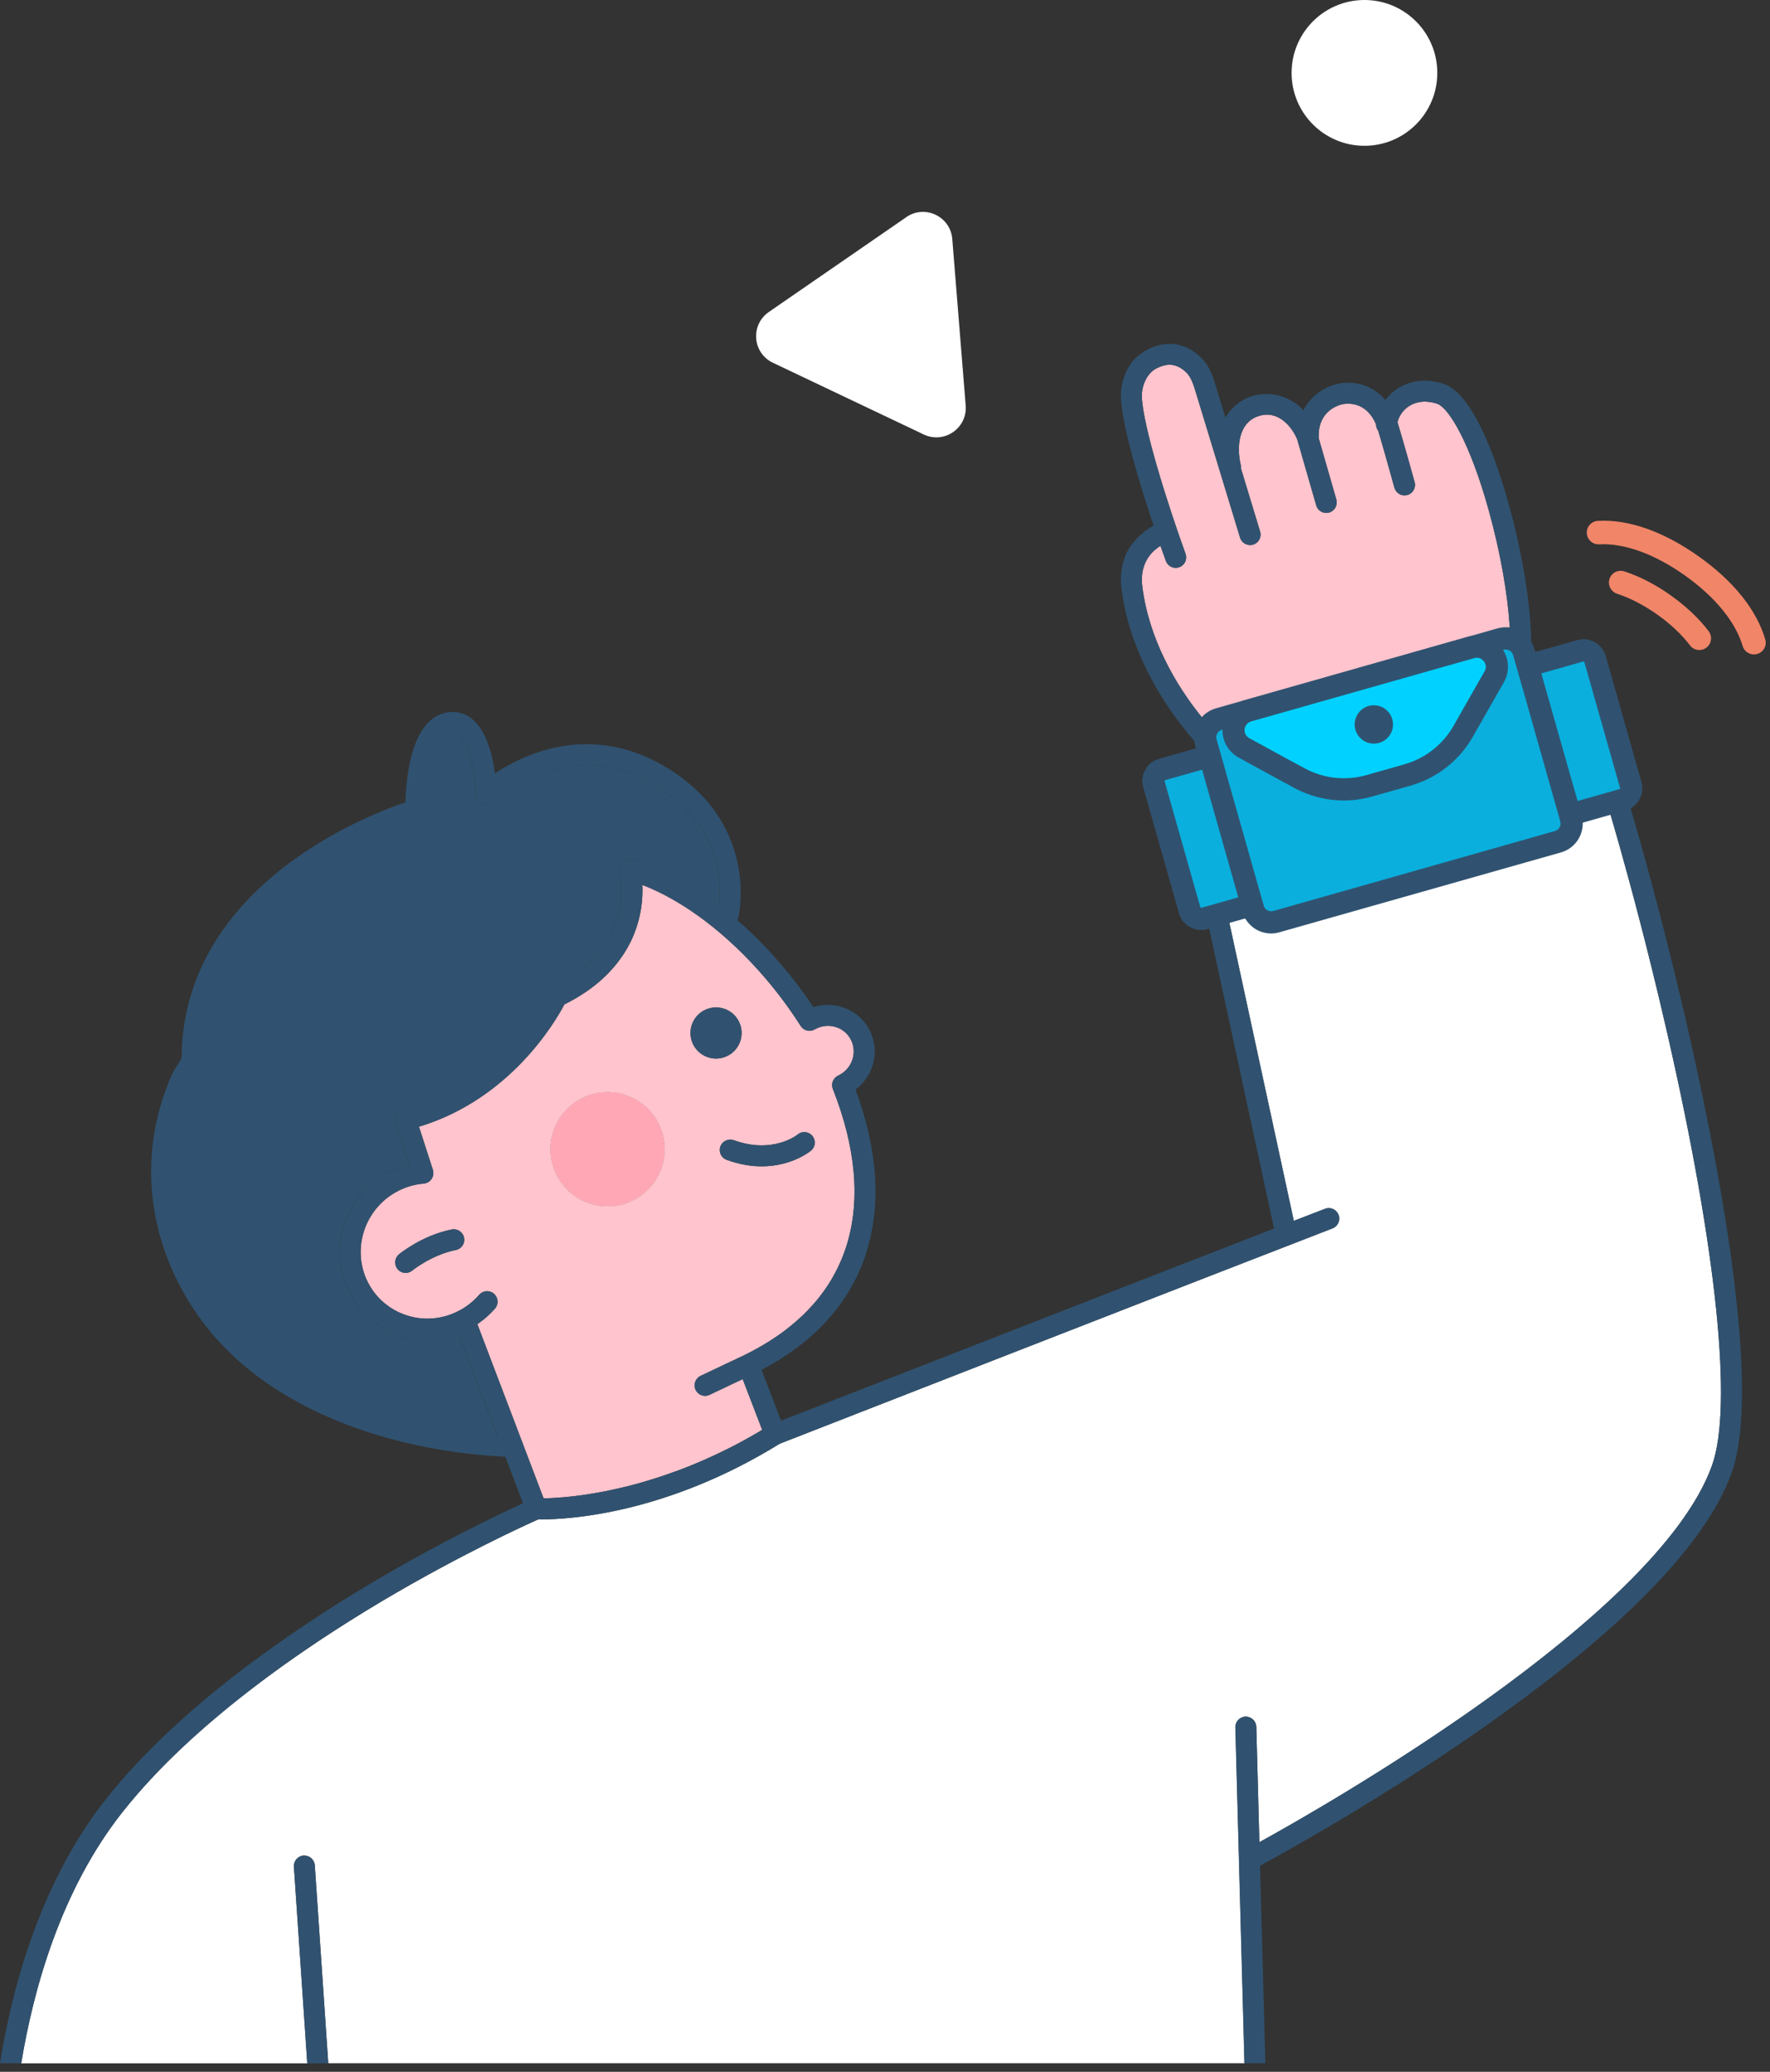
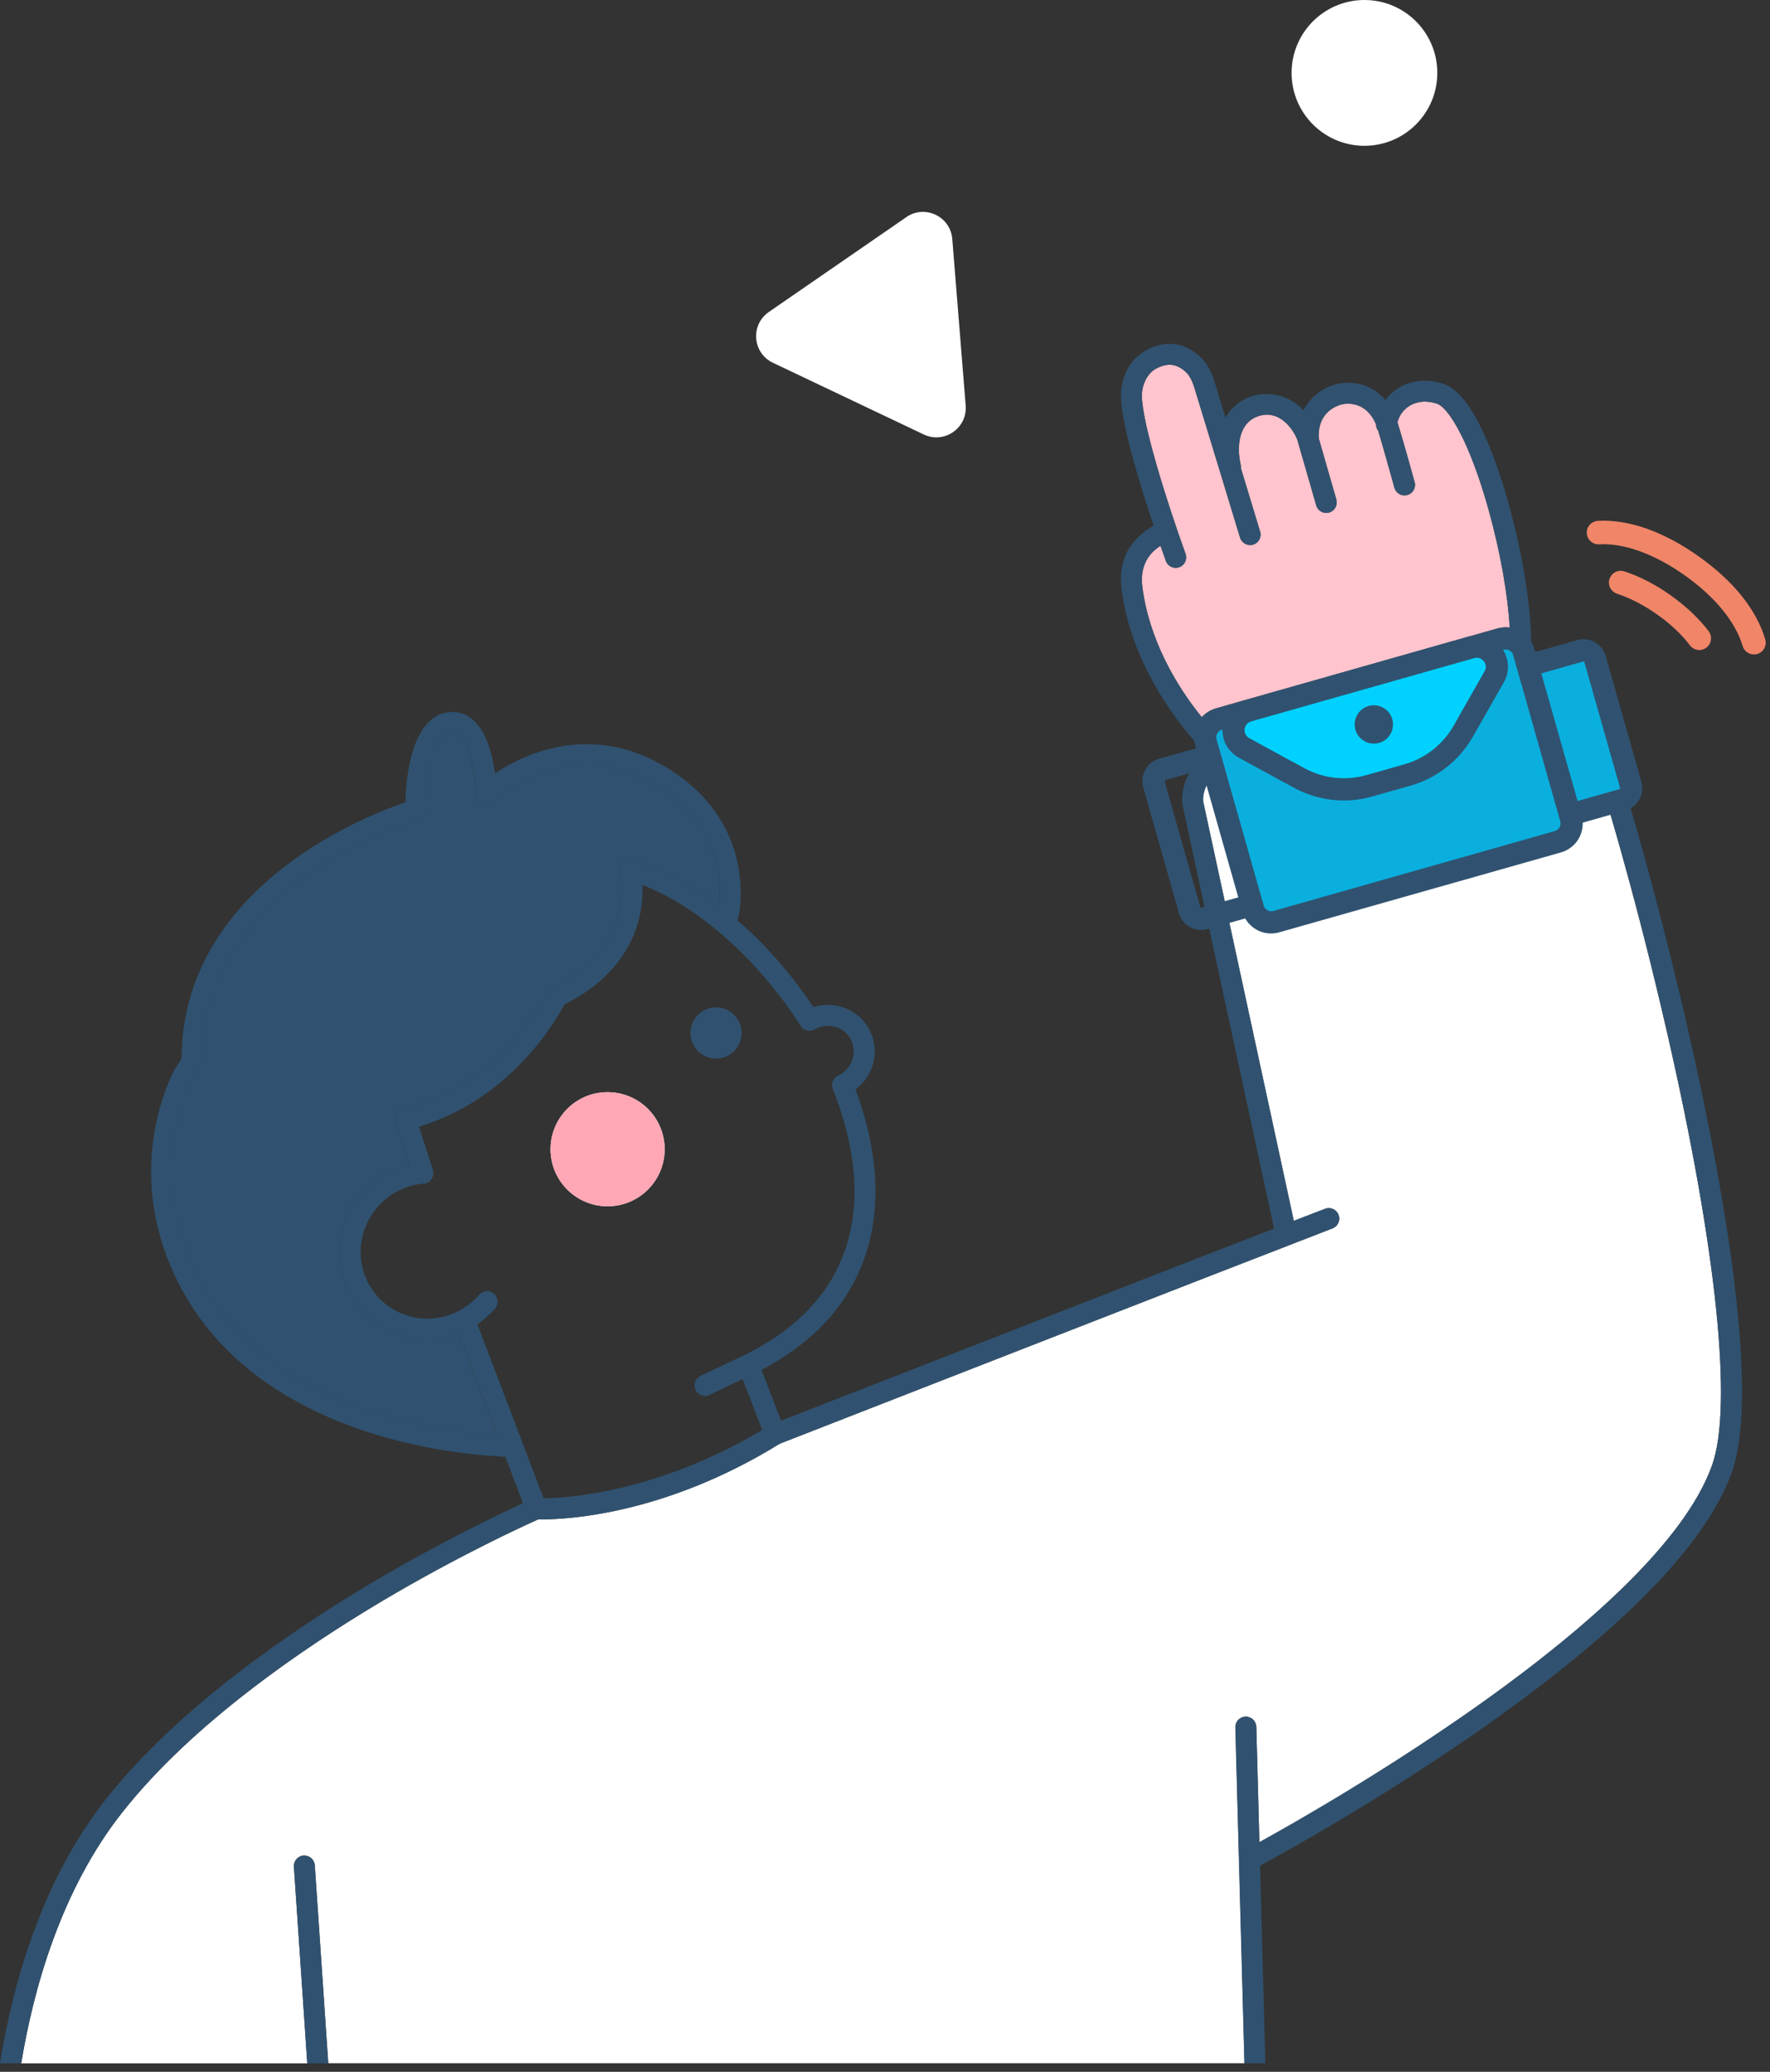
<svg xmlns="http://www.w3.org/2000/svg" width="206" height="241" viewBox="0 0 206 241" fill="none">
  <rect x="0" y="0" width="206" height="241" fill="#333333" stroke="none" />
  <g clip-path="url(#clip0_4001_1574)">
    <path d="M144.963 199.683C145.628 199.665 146.192 200.193 146.211 200.867L146.575 214.285C153.726 210.359 192.94 188.133 199.253 170.461C201.694 163.638 199.8 145.347 194.061 120.27C189.206 99.037 183.54 81.401 182.274 79.771C180.634 78.432 178.958 78.186 178.001 78.168C177.774 79.634 177.355 80.727 176.744 81.419C173.766 84.844 164.219 87.732 160.248 88.816C156.467 89.845 150.21 91.275 146.675 91.275C145.792 91.275 145.072 91.184 144.607 90.975C143.97 90.683 143.15 90.137 142.23 89.381C139.743 91.102 140.007 93.097 140.035 93.27L150.574 142.013C152.013 141.458 153.234 140.984 154.208 140.611C154.837 140.365 155.538 140.683 155.784 141.312C156.03 141.94 155.711 142.642 155.083 142.888C143.323 147.415 93.314 166.936 90.745 167.938C77.464 176.145 66.078 176.737 63.09 176.737C62.908 176.737 62.762 176.737 62.653 176.737C61.204 177.384 53.58 180.836 44.453 186.256C35.179 191.767 22.408 200.494 14.283 210.751C7.096 219.814 3.899 231.347 2.469 240.009H35.762L34.205 217.145C34.159 216.471 34.669 215.888 35.334 215.843C36.008 215.797 36.591 216.307 36.637 216.972L38.204 240H144.844L143.788 200.931C143.769 200.257 144.298 199.701 144.972 199.683H144.963Z" fill="white" />
    <path d="M49.754 155.823C49.034 155.823 48.315 155.75 47.595 155.595C44.926 155.03 42.649 153.463 41.164 151.177C38.094 146.431 39.488 140.037 44.27 136.912C45.3 136.238 46.438 135.764 47.623 135.482L46.047 130.599C45.946 130.281 45.974 129.925 46.138 129.634C46.302 129.342 46.584 129.124 46.912 129.042C58.399 126.182 63.627 115.506 63.682 115.396C63.8 115.141 64.01 114.941 64.256 114.822C68.492 112.809 71.097 109.94 71.999 106.287C72.654 103.627 72.135 101.505 72.126 101.478C72.017 101.059 72.135 100.603 72.445 100.293C72.755 99.984 73.21 99.874 73.629 99.993C76.899 100.913 80.352 102.753 83.686 105.313C83.968 102.88 84.041 95.575 75.551 90.929C71.488 88.707 67.225 88.388 62.862 89.991C59.537 91.212 57.397 93.152 57.378 93.17C57.023 93.489 56.513 93.58 56.076 93.389C55.639 93.197 55.347 92.769 55.338 92.296C55.292 90.273 54.737 86.657 53.425 85.546C53.133 85.3 52.833 85.209 52.45 85.263C50.984 85.473 50.282 88.032 50 89.545C49.563 91.858 49.599 94.154 49.599 94.181C49.608 94.737 49.253 95.22 48.725 95.374C48.661 95.393 42.285 97.287 36.008 101.696C27.746 107.499 23.565 114.704 23.565 123.121C23.565 123.795 23.183 124.433 22.609 125.325C22.481 125.526 22.308 125.79 22.263 125.881C21.416 127.757 20.787 129.761 20.404 131.838C19.211 138.306 20.687 145.092 24.567 150.958C27.828 155.886 32.766 159.822 39.26 162.645C44.726 165.023 51.13 166.508 57.852 166.954L53.37 155.158C52.204 155.595 50.975 155.823 49.736 155.823H49.754Z" fill="#305270" />
    <path d="M134.861 63.62C134.933 63.565 134.997 63.529 135.061 63.483C134.997 63.538 134.933 63.575 134.861 63.62Z" fill="white" />
    <path d="M145.846 63.356C145.782 63.374 145.728 63.392 145.673 63.392C145.728 63.374 145.792 63.365 145.846 63.347C145.983 63.31 146.101 63.247 146.201 63.174C146.101 63.256 145.983 63.32 145.846 63.356Z" fill="white" />
-     <path d="M175.779 75.735C175.779 76.063 175.761 76.382 175.733 76.673C175.697 77.193 175.642 77.657 175.569 78.067C175.542 78.249 175.506 78.422 175.46 78.586C175.323 79.151 175.141 79.57 174.913 79.825C174.813 79.934 174.704 80.053 174.576 80.18C174.567 80.18 174.558 80.19 174.549 80.199H174.54C173.975 80.718 173.165 81.264 172.135 81.838C171.525 82.166 170.833 82.512 170.067 82.849C167.726 83.915 164.739 84.99 161.323 85.983C160.785 86.147 160.248 86.293 159.692 86.448C159.656 86.457 159.619 86.466 159.583 86.475C158.071 86.894 156.641 87.249 155.311 87.541C154.637 87.695 153.99 87.832 153.37 87.96H153.361C152.742 88.087 152.15 88.197 151.594 88.297C151.312 88.342 151.029 88.388 150.765 88.433C150.583 88.461 150.419 88.488 150.246 88.506C149.426 88.634 148.697 88.725 148.069 88.789H148.023C146.939 88.889 146.174 88.889 145.782 88.807C145.737 88.798 145.701 88.789 145.664 88.77C145.646 88.77 145.637 88.761 145.628 88.761C145.564 88.734 145.482 88.698 145.409 88.652C145.254 88.57 145.081 88.461 144.89 88.333C144.799 88.269 144.699 88.206 144.598 88.133C144.407 87.996 144.216 87.841 144.006 87.677H143.997C143.87 87.559 143.733 87.45 143.587 87.331C143.542 87.286 143.487 87.24 143.432 87.195C143.369 87.131 143.296 87.067 143.223 87.003C143.205 86.994 143.195 86.976 143.177 86.967C142.986 86.794 142.795 86.612 142.585 86.42C142.503 86.329 142.412 86.247 142.321 86.156C142.093 85.928 141.856 85.682 141.62 85.427C141.319 85.118 141.018 84.79 140.709 84.434C140.435 84.116 140.153 83.779 139.871 83.432C140.29 82.959 140.854 82.594 141.51 82.403L144.862 81.447C144.862 81.447 144.89 81.438 144.908 81.438L170.869 74.068C170.951 74.041 171.033 74.023 171.115 74.004L174.276 73.103C174.759 72.966 175.241 72.939 175.715 73.002C175.752 73.467 175.77 73.904 175.779 74.332C175.788 74.824 175.788 75.298 175.779 75.735Z" fill="white" />
    <path d="M95.782 119.386C96.229 119.295 96.693 119.313 97.121 119.422C96.693 119.304 96.229 119.295 95.782 119.386ZM82.319 162.335C82.41 162.317 82.492 162.29 82.583 162.253C82.492 162.29 82.41 162.326 82.319 162.345V162.335ZM81.891 162.354C81.946 162.372 82 162.372 82.055 162.372C82.146 162.372 82.237 162.363 82.319 162.335C82.237 162.354 82.146 162.363 82.055 162.363C82 162.363 81.946 162.363 81.891 162.354ZM70.896 127.047C67.234 126.937 64.183 129.825 64.074 133.496C63.973 137.158 66.861 140.209 70.523 140.319C74.194 140.419 77.245 137.531 77.355 133.869C77.455 130.198 74.567 127.147 70.896 127.047ZM73.547 109.229C73.738 108.819 73.893 108.419 74.021 108.027C73.893 108.419 73.729 108.819 73.547 109.229ZM55.557 154.028C55.748 153.9 55.93 153.764 56.112 153.618C55.93 153.755 55.748 153.891 55.557 154.019V154.028ZM50 137.395C50 137.395 50.036 137.367 50.055 137.358C50.064 137.34 50.073 137.331 50.091 137.322C50.073 137.331 50.064 137.34 50.055 137.349C50.036 137.367 50.018 137.386 50 137.395ZM49.809 137.531C49.809 137.531 49.845 137.513 49.854 137.504C49.873 137.495 49.891 137.477 49.909 137.468C49.891 137.477 49.873 137.486 49.854 137.495C49.845 137.513 49.827 137.522 49.809 137.531ZM49.636 137.604C49.636 137.604 49.681 137.604 49.699 137.586C49.718 137.568 49.736 137.568 49.745 137.559C49.736 137.568 49.718 137.577 49.699 137.577C49.681 137.586 49.654 137.595 49.636 137.604ZM49.417 137.659C49.417 137.659 49.362 137.668 49.335 137.668H49.417C49.417 137.668 49.444 137.659 49.462 137.659C49.481 137.659 49.499 137.659 49.517 137.641C49.499 137.641 49.481 137.65 49.462 137.65C49.444 137.65 49.426 137.65 49.417 137.65V137.659Z" fill="white" />
    <path d="M35.334 215.843C34.66 215.888 34.159 216.471 34.205 217.145L35.762 240.009H38.204L36.637 216.981C36.591 216.307 36.008 215.806 35.334 215.852V215.843Z" fill="#305270" />
-     <path d="M96.93 126.664C96.712 126.118 96.93 125.507 97.404 125.198C97.45 125.161 97.504 125.134 97.559 125.107C97.85 124.97 98.114 124.797 98.351 124.578C98.962 124.023 99.317 123.267 99.353 122.456C99.399 121.645 99.116 120.88 98.579 120.288C98.479 120.179 98.379 120.088 98.269 120.006C98.251 119.978 98.224 119.96 98.206 119.951C98.087 119.86 97.969 119.778 97.841 119.705C97.723 119.641 97.613 119.587 97.486 119.541C97.368 119.495 97.249 119.459 97.121 119.423C96.693 119.313 96.229 119.295 95.782 119.386H95.764C95.673 119.404 95.573 119.432 95.482 119.459C95.391 119.486 95.291 119.523 95.2 119.559C95.072 119.614 94.945 119.669 94.826 119.741C94.261 120.069 93.532 119.896 93.186 119.341C91.966 117.428 90.59 115.56 89.078 113.793C84.678 108.646 79.55 104.775 74.759 102.935C74.804 103.983 74.749 105.358 74.367 106.87C74.321 107.052 74.276 107.244 74.212 107.435C74.157 107.626 74.103 107.818 74.03 108.009C74.03 108.018 74.021 108.027 74.021 108.027C73.893 108.419 73.738 108.82 73.547 109.229C73.547 109.239 73.538 109.257 73.529 109.266C73.438 109.475 73.329 109.685 73.21 109.904C73.101 110.122 72.973 110.341 72.837 110.559C72.718 110.778 72.572 110.997 72.418 111.215C72.39 111.261 72.363 111.306 72.326 111.352C72.208 111.525 72.081 111.698 71.944 111.871C71.78 112.09 71.607 112.308 71.406 112.527C71.325 112.636 71.224 112.746 71.115 112.855C70.924 113.074 70.714 113.292 70.486 113.511C70.049 113.939 69.557 114.367 69.011 114.786C68.737 114.996 68.464 115.196 68.164 115.396C67.936 115.551 67.708 115.697 67.471 115.843C67.389 115.897 67.317 115.943 67.234 115.988C67.034 116.116 66.825 116.234 66.606 116.353C66.305 116.517 66.005 116.681 65.686 116.836C64.62 118.867 59.382 127.849 48.761 131.064L50.383 136.083C50.383 136.083 50.392 136.092 50.392 136.101C50.401 136.12 50.401 136.147 50.41 136.165C50.41 136.183 50.41 136.202 50.41 136.22C50.419 136.238 50.419 136.256 50.419 136.274C50.428 136.302 50.428 136.329 50.428 136.347V136.393C50.428 136.393 50.437 136.448 50.437 136.475V136.52C50.437 136.52 50.428 136.566 50.428 136.593C50.428 136.612 50.419 136.63 50.419 136.648C50.419 136.666 50.41 136.684 50.41 136.703C50.41 136.73 50.41 136.748 50.392 136.766C50.392 136.785 50.383 136.803 50.383 136.821C50.373 136.839 50.364 136.857 50.364 136.885C50.355 136.894 50.346 136.912 50.346 136.93C50.337 136.949 50.328 136.967 50.319 136.985C50.31 137.003 50.301 137.021 50.291 137.031L50.264 137.085C50.264 137.085 50.237 137.122 50.228 137.14C50.219 137.14 50.209 137.167 50.2 137.185L50.155 137.231C50.155 137.231 50.137 137.258 50.127 137.276C50.109 137.286 50.091 137.304 50.082 137.322C50.064 137.331 50.055 137.34 50.046 137.358C50.027 137.368 50.009 137.386 49.991 137.404C49.982 137.404 49.964 137.422 49.955 137.431C49.936 137.45 49.918 137.459 49.9 137.468C49.882 137.477 49.863 137.495 49.845 137.504C49.836 137.513 49.818 137.522 49.8 137.532C49.781 137.541 49.763 137.55 49.736 137.559C49.727 137.568 49.709 137.577 49.69 137.586C49.672 137.595 49.645 137.604 49.627 137.604C49.608 137.614 49.599 137.614 49.59 137.623H49.581C49.581 137.623 49.535 137.641 49.508 137.641C49.49 137.65 49.472 137.65 49.453 137.659C49.435 137.659 49.417 137.659 49.408 137.668C49.381 137.668 49.353 137.668 49.326 137.677C48.014 137.777 46.73 138.224 45.609 138.953C41.947 141.348 40.873 146.24 43.214 149.856C43.35 150.066 43.496 150.275 43.651 150.466H43.66C43.806 150.658 43.952 150.831 44.097 150.986C44.252 151.141 44.407 151.295 44.571 151.432C44.644 151.496 44.717 151.56 44.79 151.623C44.972 151.769 45.154 151.906 45.345 152.042C45.546 152.17 45.746 152.297 45.956 152.416C46.174 152.534 46.393 152.644 46.62 152.735C46.63 152.744 46.648 152.753 46.666 152.753C46.885 152.853 47.121 152.935 47.349 153.008C47.595 153.09 47.841 153.154 48.096 153.208C49.025 153.409 49.964 153.436 50.884 153.299C51.066 153.272 51.257 153.236 51.439 153.199C51.813 153.117 52.177 153.008 52.532 152.871C52.897 152.735 53.243 152.571 53.589 152.379C53.753 152.288 53.926 152.188 54.09 152.079C54.718 151.669 55.283 151.177 55.775 150.612C56.212 150.102 56.987 150.047 57.488 150.494C57.998 150.931 58.053 151.705 57.615 152.215C57.469 152.379 57.315 152.543 57.151 152.707C56.987 152.871 56.823 153.026 56.65 153.181C56.477 153.336 56.294 153.482 56.112 153.618C55.93 153.764 55.748 153.901 55.557 154.028L63.263 174.287C63.463 174.287 63.709 174.287 63.983 174.269C64.183 174.269 64.401 174.25 64.638 174.232C65.814 174.168 67.435 174.004 69.393 173.658C69.639 173.613 69.885 173.567 70.14 173.522C70.386 173.476 70.641 173.431 70.906 173.367C71.17 173.312 71.434 173.258 71.707 173.194C71.98 173.13 72.254 173.066 72.536 173.002C73.101 172.875 73.675 172.72 74.276 172.556C74.868 172.392 75.478 172.21 76.107 172.01C76.426 171.909 76.735 171.809 77.063 171.7C77.382 171.591 77.701 171.481 78.029 171.363C78.357 171.254 78.694 171.135 79.031 171.008C79.696 170.762 80.379 170.488 81.071 170.197C81.763 169.905 82.465 169.596 83.185 169.259C84.25 168.758 85.353 168.211 86.464 167.61C87.202 167.2 87.949 166.781 88.705 166.325L86.436 160.423C85.69 160.769 84.706 161.233 83.922 161.616C83.786 161.68 83.649 161.734 83.531 161.798C83.449 161.835 83.367 161.871 83.294 161.908C83.185 161.962 83.084 162.017 82.993 162.053C82.93 162.081 82.875 162.108 82.829 162.135C82.729 162.181 82.656 162.217 82.62 162.235C82.62 162.235 82.611 162.239 82.593 162.245H82.583C82.492 162.29 82.41 162.317 82.319 162.336C82.237 162.363 82.146 162.372 82.055 162.372C82 162.372 81.946 162.372 81.891 162.354H81.882C81.827 162.354 81.773 162.345 81.727 162.317C81.508 162.263 81.308 162.144 81.153 161.962C81.08 161.88 81.017 161.789 80.962 161.68C80.67 161.07 80.925 160.341 81.527 160.049C81.536 160.04 81.727 159.958 82.028 159.812C82.174 159.74 82.356 159.658 82.547 159.567C82.911 159.384 83.349 159.184 83.795 158.974C83.831 158.965 83.859 158.947 83.886 158.929C84.123 158.81 84.36 158.701 84.597 158.592C84.77 158.519 84.943 158.437 85.107 158.355C85.38 158.218 85.635 158.1 85.853 158C86.683 157.617 87.475 157.216 88.231 156.788C88.605 156.579 88.978 156.36 89.333 156.141C90.053 155.704 90.727 155.231 91.374 154.748C91.692 154.502 92.002 154.256 92.303 154.001C92.567 153.791 92.813 153.573 93.05 153.345C93.332 153.099 93.605 152.835 93.87 152.562C93.997 152.434 94.125 152.307 94.234 152.17C94.425 151.979 94.598 151.787 94.771 151.587C94.972 151.359 95.163 151.131 95.345 150.895C95.427 150.794 95.509 150.685 95.582 150.585C95.773 150.339 95.956 150.084 96.129 149.829C96.311 149.565 96.484 149.301 96.648 149.027C96.693 148.963 96.73 148.891 96.775 148.818C96.921 148.572 97.058 148.326 97.194 148.071C97.258 147.952 97.322 147.834 97.377 147.716C97.504 147.47 97.623 147.224 97.732 146.969C97.887 146.641 98.023 146.304 98.151 145.957C98.287 145.62 98.406 145.274 98.515 144.928C100.164 139.672 99.636 133.524 96.93 126.664ZM53.052 145.402C50.237 145.967 48.005 147.77 47.987 147.788C47.759 147.98 47.486 148.071 47.213 148.071C46.857 148.071 46.511 147.916 46.274 147.624C45.846 147.105 45.919 146.34 46.429 145.912C46.538 145.821 49.135 143.698 52.578 143.015C53.243 142.888 53.88 143.316 54.008 143.972C54.145 144.637 53.717 145.274 53.052 145.402ZM70.523 140.319C66.861 140.21 63.973 137.158 64.074 133.496C64.183 129.825 67.234 126.938 70.896 127.047C74.567 127.147 77.455 130.199 77.355 133.87C77.245 137.532 74.194 140.419 70.523 140.319ZM80.616 121.372C79.951 119.878 80.625 118.111 82.119 117.446C83.622 116.772 85.38 117.446 86.054 118.949C86.719 120.443 86.054 122.21 84.551 122.875C83.048 123.549 81.29 122.875 80.616 121.372ZM94.389 133.842C94.27 133.943 92.139 135.673 88.641 135.673C87.439 135.673 86.072 135.464 84.578 134.917C83.941 134.689 83.613 133.997 83.84 133.36C84.077 132.731 84.77 132.403 85.407 132.631C89.971 134.289 92.804 131.993 92.831 131.975C93.341 131.538 94.115 131.611 94.544 132.13C94.972 132.649 94.908 133.414 94.389 133.842Z" fill="#FFC4CD" />
    <path d="M175.715 73.002C175.241 72.938 174.759 72.966 174.276 73.102L171.115 74.004C171.033 74.022 170.951 74.041 170.869 74.068L144.908 81.437C144.908 81.437 144.881 81.446 144.862 81.446L141.51 82.403C140.854 82.594 140.29 82.958 139.871 83.432C136.819 79.679 133.686 74.268 132.939 68.165C132.693 66.061 133.512 64.731 134.469 63.92C134.606 63.811 134.733 63.711 134.861 63.62C134.933 63.574 134.997 63.538 135.061 63.492C135.416 64.485 135.644 65.132 135.69 65.25C135.872 65.742 136.336 66.052 136.837 66.052C136.974 66.052 137.111 66.025 137.247 65.979C137.885 65.751 138.213 65.05 137.976 64.412C135.981 58.919 132.975 49.51 132.893 46.085C132.875 45.128 133.248 43.971 134.013 43.261C134.123 43.161 134.241 43.06 134.378 42.978C134.442 42.933 134.505 42.897 134.578 42.86C135.863 42.204 136.856 42.295 137.876 43.152C138.486 43.662 138.768 44.299 139.115 45.447C139.807 47.688 144.279 62.39 144.325 62.545C144.407 62.809 144.571 63.019 144.78 63.173C144.881 63.246 144.99 63.301 145.108 63.337C145.163 63.365 145.227 63.383 145.291 63.383C145.409 63.41 145.537 63.41 145.664 63.392C145.664 63.392 145.664 63.401 145.673 63.392C145.728 63.392 145.782 63.374 145.846 63.356C145.983 63.319 146.101 63.255 146.201 63.173C146.256 63.137 146.311 63.091 146.356 63.046C146.666 62.736 146.794 62.272 146.657 61.834C146.639 61.761 145.582 58.282 144.416 54.456C144.434 54.319 144.425 54.174 144.389 54.028C143.924 51.969 144.143 49.273 146.32 48.453C147.495 48.007 148.488 48.289 149.262 48.854C149.435 48.981 149.59 49.118 149.745 49.264C150.337 49.847 150.756 50.575 150.993 51.149L151.075 51.459C151.093 51.523 151.111 51.587 151.13 51.641L153.188 58.783C153.343 59.32 153.826 59.666 154.354 59.666C154.473 59.666 154.582 59.648 154.691 59.621C155.338 59.43 155.711 58.755 155.529 58.109L153.48 50.985C153.361 48.863 154.445 47.797 155.42 47.314C155.584 47.232 155.748 47.169 155.903 47.114C156.058 47.059 156.203 47.023 156.331 47.005C156.395 46.996 156.458 46.986 156.513 46.977C158.745 46.768 159.765 48.435 160.148 49.364C160.148 49.646 160.239 49.901 160.403 50.102C161.004 52.097 162.279 56.679 162.288 56.733C162.361 56.997 162.525 57.225 162.735 57.38C162.835 57.462 162.953 57.517 163.072 57.562C163.199 57.608 163.327 57.626 163.463 57.626C163.573 57.626 163.682 57.608 163.791 57.58C164.438 57.398 164.821 56.733 164.638 56.077C164.584 55.868 163.226 50.976 162.643 49.118C162.826 48.371 163.299 47.688 163.973 47.251C164.602 46.841 165.677 46.458 167.244 46.959C168.601 47.396 171.06 51.441 173.246 59.284C174.695 64.494 175.487 69.313 175.715 73.002Z" fill="#FFC4CD" />
    <path d="M201.886 149.455C200.874 141.066 198.943 130.554 196.293 119.049C194.316 110.505 192.039 101.724 189.78 94.017C189.643 93.571 189.515 93.134 189.388 92.706C189.26 92.287 189.142 91.877 189.014 91.467C187.411 86.138 186.3 82.941 185.535 81.019L185.516 80.982C184.514 78.459 184.095 78.113 183.877 77.931C183.594 77.694 183.312 77.484 183.03 77.293C182.474 76.919 181.909 76.637 181.372 76.418C180.452 76.045 179.586 75.863 178.867 75.79C178.794 75.781 178.721 75.772 178.657 75.772C178.502 75.754 178.348 75.744 178.211 75.744C178.22 75.398 178.22 75.034 178.211 74.651C178.202 73.841 178.156 72.966 178.083 72.028C177.765 68.038 176.854 63.156 175.588 58.628C174.276 53.892 171.534 45.785 167.991 44.646C166.059 44.017 164.156 44.218 162.634 45.211C162.088 45.575 161.614 46.021 161.232 46.531C160.138 45.256 158.49 44.345 156.285 44.555C154.782 44.691 152.742 45.675 151.703 47.725C149.754 45.648 147.122 45.548 145.464 46.167C144.216 46.641 143.259 47.479 142.622 48.59C142.075 46.768 141.629 45.32 141.447 44.728C141.064 43.471 140.618 42.268 139.443 41.285C138.34 40.355 136.591 39.508 134.287 40.337C134.287 40.337 133.276 40.629 132.146 41.667C130.944 42.906 130.424 44.673 130.461 46.149C130.543 49.483 132.738 56.597 134.259 61.142C133.749 61.425 133.112 61.853 132.501 62.445C132.501 62.445 131.144 63.73 130.834 65.069C130.506 66.007 130.361 67.127 130.525 68.457C131.39 75.544 135.307 81.975 138.996 86.174C139.215 86.429 139.443 86.675 139.661 86.912C139.916 87.195 140.171 87.45 140.417 87.705C140.199 87.869 140.007 88.042 139.825 88.215C139.743 88.288 139.661 88.361 139.597 88.433C139.078 88.953 138.705 89.472 138.422 89.955C138.158 90.401 137.985 90.829 137.867 91.203C137.429 92.587 137.63 93.644 137.657 93.771L140.189 105.495L140.736 108.027L148.278 142.906C132.101 149.182 97.613 162.645 90.9 165.26L88.641 159.366C88.641 159.366 88.641 159.357 88.632 159.348C94.917 156.041 99.016 151.441 100.838 145.657C102.578 140.109 102.159 133.742 99.572 126.737C99.718 126.619 99.863 126.5 100 126.373C101.084 125.38 101.722 124.032 101.794 122.574C101.867 121.108 101.357 119.714 100.373 118.639C98.925 117.063 96.666 116.517 94.671 117.154C93.542 115.46 92.285 113.793 90.927 112.208C89.306 110.304 87.575 108.565 85.799 107.025C85.863 106.916 85.908 106.797 85.945 106.67C85.972 106.551 86.61 103.737 85.79 100.13C85.034 96.805 82.847 92.141 76.735 88.798C72.071 86.238 66.952 85.874 61.951 87.741C60.148 88.415 58.663 89.262 57.606 89.964C57.333 87.932 56.659 85.09 55.019 83.697C54.199 82.995 53.197 82.704 52.122 82.859C47.814 83.478 47.249 90.629 47.185 93.325C45.163 94.008 39.953 95.976 34.678 99.665C25.852 105.85 21.17 113.93 21.142 123.039C21.06 123.258 20.751 123.74 20.578 124.005C20.368 124.332 20.186 124.615 20.067 124.879C19.129 126.929 18.446 129.124 18.027 131.401C16.724 138.488 18.328 145.912 22.554 152.307C26.079 157.635 31.381 161.871 38.304 164.877C44.325 167.501 51.421 169.077 58.818 169.459L60.867 174.861C58.298 176.036 51.348 179.324 43.241 184.134C33.777 189.754 20.741 198.672 12.37 209.23C4.764 218.84 1.439 231.009 0 240H2.469C3.899 231.347 7.105 219.814 14.283 210.751C15.394 209.348 16.597 207.972 17.854 206.633C18.109 206.36 18.364 206.096 18.619 205.832C19.138 205.304 19.657 204.775 20.195 204.256C20.505 203.955 20.814 203.664 21.124 203.363C21.434 203.072 21.744 202.78 22.062 202.489C22.691 201.906 23.338 201.341 23.984 200.776C24.413 200.412 24.841 200.038 25.269 199.683C25.697 199.319 26.134 198.964 26.562 198.608C27 198.253 27.437 197.898 27.874 197.552C28.311 197.206 28.758 196.859 29.195 196.522C29.632 196.185 30.078 195.848 30.516 195.52C30.962 195.183 31.399 194.855 31.846 194.537C32.283 194.209 32.729 193.89 33.166 193.58C33.613 193.27 34.05 192.961 34.487 192.651C34.924 192.341 35.362 192.05 35.799 191.749C38.841 189.672 41.793 187.832 44.453 186.247C53.58 180.836 61.204 177.375 62.653 176.728C62.771 176.737 62.917 176.737 63.099 176.737C66.078 176.737 77.473 176.145 90.745 167.938C93.323 166.936 143.332 147.415 155.092 142.888C155.721 142.642 156.03 141.94 155.793 141.312C155.547 140.683 154.846 140.374 154.218 140.61C153.243 140.984 152.022 141.458 150.583 142.013L143.086 107.362L142.813 106.096L142.54 104.83L140.044 93.27C140.035 93.207 139.98 92.833 140.098 92.305C140.135 92.114 140.199 91.913 140.281 91.695C140.326 91.585 140.372 91.485 140.426 91.376C140.536 91.175 140.663 90.957 140.818 90.738C140.973 90.528 141.173 90.301 141.401 90.082C141.456 90.028 141.519 89.973 141.583 89.909C141.683 89.827 141.784 89.736 141.893 89.645C142.011 89.563 142.121 89.481 142.248 89.39C142.385 89.499 142.512 89.609 142.64 89.709C142.731 89.782 142.822 89.845 142.913 89.909C143.022 90 143.132 90.073 143.232 90.146C143.287 90.192 143.35 90.237 143.405 90.264C143.551 90.374 143.696 90.465 143.833 90.547C143.979 90.638 144.106 90.72 144.243 90.793C144.38 90.866 144.507 90.929 144.626 90.984C144.726 91.029 144.844 91.075 144.981 91.112C144.99 91.112 144.999 91.112 145.017 91.121C145.163 91.157 145.318 91.184 145.491 91.212C145.573 91.221 145.664 91.239 145.764 91.239C145.956 91.266 146.156 91.275 146.375 91.275C146.475 91.285 146.584 91.285 146.684 91.285C146.83 91.285 147.003 91.266 147.158 91.266C147.276 91.257 147.395 91.257 147.513 91.248C147.732 91.239 147.95 91.23 148.178 91.212C148.615 91.175 149.08 91.139 149.563 91.075C149.627 91.066 149.699 91.057 149.772 91.039C149.973 91.011 150.191 90.984 150.401 90.948C150.774 90.893 151.157 90.838 151.539 90.775L151.703 90.747C152.523 90.611 153.352 90.447 154.19 90.273H154.199C154.855 90.137 155.52 89.991 156.158 89.845C156.458 89.782 156.75 89.709 157.041 89.645C158.216 89.362 159.319 89.08 160.266 88.825C160.512 88.752 160.785 88.679 161.077 88.597C161.359 88.515 161.669 88.433 161.988 88.333C162.634 88.142 163.345 87.932 164.092 87.686C164.283 87.632 164.474 87.568 164.666 87.504C165.048 87.377 165.44 87.249 165.841 87.103C166.041 87.04 166.242 86.976 166.442 86.903C166.642 86.839 166.843 86.766 167.043 86.684C167.216 86.63 167.398 86.566 167.581 86.493C167.599 86.493 167.59 86.484 167.59 86.484C168.4 86.202 169.211 85.874 170.013 85.537C170.04 85.528 170.067 85.519 170.095 85.5C170.496 85.327 170.887 85.154 171.279 84.981C171.534 84.863 171.789 84.744 172.035 84.617C172.919 84.198 173.738 83.742 174.467 83.278C174.622 83.177 174.777 83.077 174.923 82.977C175.05 82.886 175.178 82.804 175.296 82.713C175.706 82.421 176.07 82.121 176.38 81.811C176.517 81.684 176.635 81.547 176.753 81.419C176.826 81.328 176.908 81.237 176.972 81.137C177.045 81.046 177.109 80.937 177.173 80.827C177.227 80.727 177.282 80.627 177.336 80.527C177.336 80.527 177.346 80.508 177.346 80.499C177.582 80.007 177.765 79.424 177.91 78.741C177.919 78.705 177.929 78.659 177.929 78.623C177.956 78.486 177.983 78.35 178.011 78.204V78.167C178.129 78.167 178.257 78.177 178.402 78.186C178.685 78.213 179.003 78.249 179.359 78.331C179.359 78.331 179.368 78.341 179.377 78.341C179.495 78.368 179.623 78.404 179.76 78.441C179.887 78.477 180.024 78.514 180.16 78.568C180.352 78.641 180.552 78.714 180.752 78.805C180.944 78.896 181.153 79.005 181.354 79.124C181.654 79.306 181.964 79.516 182.274 79.771C182.438 79.98 182.674 80.472 182.984 81.201C183.03 81.31 183.075 81.428 183.13 81.556C183.303 82.002 183.503 82.522 183.713 83.114C183.786 83.296 183.859 83.487 183.922 83.688C183.968 83.824 184.023 83.961 184.068 84.097C184.633 85.71 185.298 87.723 186.027 90.064C186.09 90.273 186.154 90.483 186.218 90.692C186.382 91.212 186.546 91.74 186.71 92.287C186.828 92.697 186.956 93.106 187.074 93.525C187.193 93.935 187.32 94.345 187.439 94.764C187.575 95.229 187.712 95.712 187.858 96.194C188.076 96.96 188.304 97.743 188.532 98.554C188.969 100.12 189.424 101.769 189.889 103.482C190.499 105.759 191.119 108.146 191.747 110.623C192.057 111.862 192.367 113.119 192.676 114.394C192.831 115.032 192.986 115.679 193.141 116.326C193.223 116.681 193.314 117.045 193.396 117.41C193.478 117.756 193.56 118.111 193.642 118.466C193.788 119.058 193.924 119.66 194.061 120.261C199.8 145.338 201.694 163.638 199.253 170.461C199.144 170.762 199.025 171.062 198.898 171.372C198.77 171.673 198.634 171.982 198.488 172.283C198.379 172.529 198.251 172.775 198.124 173.021C198.023 173.221 197.914 173.422 197.796 173.631C197.704 173.813 197.604 173.986 197.495 174.169C197.322 174.469 197.14 174.77 196.948 175.07C196.794 175.325 196.63 175.58 196.457 175.835C196.001 176.528 195.5 177.229 194.972 177.921C194.726 178.231 194.489 178.541 194.234 178.851C193.724 179.488 193.186 180.126 192.631 180.754C192.348 181.073 192.066 181.392 191.765 181.711C191.182 182.339 190.581 182.977 189.953 183.615C189.634 183.924 189.324 184.243 188.996 184.562C188.677 184.881 188.349 185.191 188.012 185.509C187.684 185.828 187.347 186.138 187.001 186.457C184.387 188.871 181.518 191.248 178.566 193.544C178.211 193.817 177.865 194.09 177.51 194.354C175.032 196.249 172.5 198.071 169.995 199.802C169.275 200.293 168.564 200.785 167.854 201.259C167.508 201.496 167.152 201.733 166.797 201.97C165.75 202.68 164.702 203.363 163.682 204.019C163.345 204.247 163.008 204.465 162.671 204.675C161.997 205.112 161.332 205.531 160.685 205.932C160.029 206.351 159.391 206.752 158.763 207.134C158.134 207.526 157.524 207.9 156.932 208.264C156.331 208.628 155.748 208.984 155.183 209.321C154.618 209.658 154.072 209.986 153.543 210.295C152.751 210.769 152.004 211.206 151.312 211.607C151.075 211.744 150.847 211.871 150.629 211.999C150.191 212.254 149.772 212.5 149.371 212.718C148.98 212.946 148.615 213.146 148.278 213.338C147.932 213.529 147.623 213.711 147.34 213.866C147.049 214.021 146.794 214.167 146.575 214.285L146.211 200.867C146.211 200.767 146.192 200.667 146.165 200.576C146.147 200.512 146.129 200.457 146.101 200.403C146.074 200.339 146.038 200.266 145.992 200.202C145.965 200.157 145.928 200.12 145.892 200.084C145.874 200.066 145.855 200.048 145.837 200.029C145.609 199.802 145.3 199.674 144.954 199.683C144.289 199.701 143.751 200.257 143.769 200.931L144.826 240H147.267L146.648 217.018C147.468 216.581 159.009 210.377 171.224 201.933C188.286 190.146 198.488 179.834 201.549 171.281C203.015 167.154 203.134 159.813 201.876 149.455H201.886ZM56.103 166.808C55.648 166.763 55.192 166.717 54.746 166.663C53.707 166.544 52.687 166.398 51.685 166.234C51.248 166.162 50.811 166.08 50.373 165.998C50.045 165.943 49.718 165.879 49.399 165.806C48.962 165.715 48.533 165.624 48.105 165.524C44.981 164.795 42.011 163.83 39.279 162.645C32.793 159.822 27.847 155.896 24.585 150.958C20.714 145.092 19.229 138.306 20.423 131.848C20.805 129.762 21.434 127.758 22.281 125.89C22.326 125.79 22.5 125.526 22.627 125.325C23.201 124.433 23.584 123.795 23.584 123.121C23.584 114.713 27.765 107.508 36.027 101.696C42.303 97.287 48.679 95.402 48.743 95.384C49.271 95.229 49.636 94.737 49.617 94.19C49.617 94.163 49.581 91.859 50.018 89.554C50.301 88.042 51.002 85.482 52.469 85.273C52.851 85.218 53.152 85.3 53.443 85.555C54.755 86.666 55.311 90.283 55.356 92.305C55.356 92.378 55.365 92.46 55.383 92.532C55.402 92.596 55.42 92.66 55.447 92.724C55.465 92.778 55.484 92.815 55.511 92.861C55.529 92.897 55.547 92.924 55.566 92.951C55.593 93.006 55.629 93.052 55.675 93.097C55.711 93.143 55.757 93.179 55.803 93.216C55.848 93.252 55.894 93.279 55.939 93.307C55.985 93.343 56.039 93.371 56.094 93.398C56.249 93.462 56.413 93.489 56.577 93.489C56.868 93.489 57.169 93.38 57.397 93.17C57.397 93.17 57.451 93.125 57.551 93.043C57.633 92.97 57.752 92.879 57.898 92.76C58.053 92.633 58.253 92.487 58.481 92.323C58.635 92.214 58.809 92.095 58.991 91.977C59.173 91.849 59.373 91.722 59.583 91.603C59.902 91.403 60.248 91.203 60.621 91.002C60.785 90.92 60.958 90.829 61.141 90.738C61.669 90.483 62.261 90.228 62.88 90C63.336 89.827 63.791 89.681 64.247 89.554C64.474 89.499 64.702 89.435 64.921 89.381C65.258 89.299 65.604 89.235 65.941 89.18C66.278 89.126 66.615 89.08 66.952 89.053C69.903 88.78 72.782 89.408 75.569 90.929C84.05 95.575 83.986 102.89 83.695 105.313C83.276 104.994 82.857 104.684 82.438 104.393C82.228 104.238 82.019 104.092 81.809 103.955C81.6 103.81 81.39 103.673 81.18 103.536C80.962 103.4 80.752 103.263 80.543 103.136C80.333 102.999 80.124 102.871 79.905 102.753C79.696 102.625 79.486 102.507 79.277 102.389C79.067 102.27 78.849 102.152 78.639 102.042C78.43 101.924 78.22 101.815 78.011 101.715C77.646 101.532 77.273 101.359 76.908 101.195C76.544 101.031 76.171 100.876 75.806 100.731C75.077 100.448 74.358 100.202 73.638 100.002C73.483 99.957 73.329 99.947 73.183 99.966C73.146 99.957 73.11 99.966 73.073 99.975C73.019 99.984 72.964 100.002 72.909 100.02C72.846 100.038 72.8 100.066 72.746 100.093C72.691 100.12 72.645 100.148 72.6 100.175C72.545 100.212 72.499 100.257 72.454 100.303C72.144 100.612 72.017 101.059 72.126 101.487C72.135 101.505 72.663 103.637 72.008 106.287C71.097 109.94 68.492 112.809 64.256 114.823C64.01 114.941 63.8 115.141 63.682 115.396C63.682 115.406 63.609 115.551 63.463 115.797C63.445 115.843 63.418 115.879 63.39 115.934C63.108 116.453 62.598 117.318 61.851 118.357C61.714 118.548 61.578 118.749 61.423 118.949C61.122 119.35 60.794 119.769 60.43 120.206C60.248 120.425 60.066 120.643 59.865 120.871C59.674 121.099 59.464 121.317 59.255 121.545C59.109 121.7 58.963 121.855 58.809 122.01C58.517 122.31 58.207 122.62 57.879 122.921C57.469 123.312 57.041 123.695 56.577 124.068C56.349 124.26 56.121 124.451 55.875 124.633C55.402 125.007 54.892 125.371 54.363 125.717C53.835 126.063 53.288 126.409 52.715 126.728C52.141 127.047 51.548 127.348 50.929 127.639C50 128.058 49.016 128.441 47.978 128.75C47.632 128.851 47.276 128.951 46.921 129.042C46.839 129.06 46.757 129.087 46.684 129.124C46.611 129.16 46.538 129.206 46.475 129.261C46.411 129.306 46.356 129.37 46.302 129.434C46.293 129.434 46.283 129.452 46.274 129.461C46.229 129.516 46.192 129.57 46.156 129.634C45.992 129.925 45.956 130.281 46.056 130.6L47.641 135.482C47.386 135.546 47.121 135.619 46.867 135.701C46.794 135.719 46.721 135.746 46.648 135.764C46.438 135.837 46.238 135.91 46.028 136.001C45.946 136.038 45.874 136.065 45.792 136.101C45.691 136.138 45.591 136.193 45.491 136.238C45.072 136.429 44.671 136.657 44.289 136.912C39.497 140.037 38.103 146.44 41.173 151.177C42.649 153.463 44.935 155.03 47.604 155.595C48.324 155.75 49.044 155.823 49.763 155.823C49.936 155.823 50.118 155.823 50.291 155.805C50.428 155.805 50.556 155.795 50.692 155.777C50.847 155.768 51.002 155.75 51.148 155.732C51.303 155.713 51.458 155.686 51.603 155.65C51.749 155.631 51.895 155.595 52.04 155.559C52.195 155.531 52.35 155.495 52.505 155.449C52.806 155.367 53.097 155.267 53.389 155.158L57.879 166.954C57.287 166.909 56.695 166.863 56.112 166.808H56.103ZM88.705 166.335C87.949 166.79 87.202 167.209 86.464 167.61C85.353 168.22 84.259 168.767 83.184 169.259C82.465 169.596 81.763 169.905 81.071 170.197C80.379 170.488 79.696 170.762 79.031 171.008C78.694 171.135 78.357 171.254 78.029 171.363C77.701 171.49 77.373 171.6 77.063 171.7C76.735 171.818 76.416 171.919 76.107 172.01C75.478 172.21 74.868 172.392 74.276 172.556C73.675 172.72 73.101 172.875 72.536 173.003C72.254 173.075 71.98 173.139 71.707 173.194C71.434 173.258 71.16 173.321 70.905 173.367C70.641 173.431 70.386 173.476 70.14 173.522C69.885 173.576 69.639 173.613 69.393 173.658C67.435 174.005 65.813 174.169 64.638 174.232C64.401 174.251 64.183 174.26 63.983 174.269C63.709 174.278 63.463 174.287 63.263 174.287L55.557 154.028C55.748 153.901 55.93 153.764 56.112 153.618C56.294 153.482 56.477 153.336 56.65 153.181C56.823 153.026 56.987 152.871 57.151 152.707C57.315 152.543 57.469 152.379 57.615 152.216C58.053 151.705 57.998 150.931 57.488 150.494C56.987 150.048 56.212 150.102 55.775 150.612C55.283 151.177 54.718 151.669 54.09 152.079C53.926 152.188 53.753 152.288 53.589 152.379C53.243 152.571 52.897 152.735 52.532 152.871C52.177 153.008 51.813 153.117 51.439 153.199C51.257 153.245 51.075 153.272 50.884 153.3C49.973 153.445 49.025 153.418 48.096 153.218C47.841 153.163 47.595 153.099 47.349 153.008C47.112 152.944 46.885 152.853 46.666 152.753C46.648 152.753 46.63 152.744 46.62 152.735C46.393 152.644 46.174 152.534 45.956 152.416C45.746 152.298 45.546 152.17 45.345 152.042C45.154 151.906 44.972 151.769 44.79 151.623C44.717 151.56 44.644 151.496 44.571 151.432C44.407 151.296 44.252 151.141 44.097 150.986C43.942 150.822 43.797 150.649 43.66 150.476H43.651C43.496 150.275 43.35 150.066 43.214 149.856C40.873 146.24 41.947 141.348 45.609 138.953C46.73 138.224 48.014 137.778 49.326 137.677C49.326 137.677 49.381 137.668 49.408 137.668C49.417 137.659 49.435 137.659 49.453 137.659C49.472 137.659 49.49 137.659 49.508 137.641C49.535 137.641 49.554 137.641 49.581 137.623H49.59C49.59 137.623 49.608 137.623 49.627 137.604C49.645 137.604 49.672 137.604 49.69 137.586C49.709 137.568 49.727 137.568 49.736 137.559C49.763 137.55 49.781 137.541 49.8 137.532C49.818 137.523 49.836 137.513 49.845 137.504C49.863 137.495 49.882 137.477 49.9 137.468C49.918 137.459 49.936 137.45 49.955 137.431C49.964 137.431 49.982 137.413 49.991 137.404C50.009 137.386 50.027 137.368 50.045 137.359C50.055 137.34 50.064 137.331 50.082 137.322C50.091 137.304 50.109 137.286 50.127 137.277C50.137 137.258 50.146 137.249 50.155 137.231L50.2 137.185C50.2 137.185 50.219 137.149 50.228 137.14C50.228 137.122 50.246 137.103 50.264 137.085L50.291 137.031C50.291 137.031 50.31 137.003 50.319 136.985C50.328 136.967 50.337 136.949 50.346 136.93C50.346 136.912 50.346 136.894 50.364 136.885C50.364 136.858 50.373 136.839 50.383 136.821C50.383 136.803 50.392 136.785 50.392 136.766C50.401 136.748 50.41 136.73 50.41 136.703C50.41 136.684 50.419 136.666 50.419 136.648C50.419 136.63 50.428 136.612 50.428 136.593C50.428 136.566 50.428 136.539 50.437 136.521V136.475C50.437 136.475 50.437 136.42 50.428 136.393V136.347C50.428 136.347 50.428 136.302 50.419 136.275C50.419 136.256 50.419 136.238 50.41 136.22C50.41 136.202 50.41 136.183 50.41 136.165C50.401 136.147 50.401 136.12 50.392 136.101C50.392 136.101 50.389 136.095 50.383 136.083L48.761 131.064C59.382 127.849 64.62 118.867 65.686 116.836C66.005 116.681 66.314 116.517 66.606 116.353C66.825 116.234 67.034 116.107 67.234 115.989C67.316 115.943 67.389 115.897 67.471 115.843C67.708 115.697 67.945 115.551 68.164 115.396C68.464 115.196 68.737 114.996 69.011 114.786C69.557 114.367 70.049 113.939 70.486 113.511C70.714 113.292 70.924 113.074 71.115 112.855C71.215 112.746 71.315 112.636 71.406 112.527C71.598 112.308 71.78 112.09 71.944 111.871C72.081 111.698 72.208 111.525 72.326 111.352C72.363 111.306 72.39 111.261 72.418 111.215C72.572 110.997 72.709 110.778 72.837 110.559C72.973 110.341 73.101 110.122 73.21 109.904C73.319 109.694 73.429 109.476 73.529 109.266C73.538 109.257 73.547 109.239 73.547 109.23C73.738 108.82 73.893 108.419 74.021 108.027C74.021 108.027 74.03 108.018 74.03 108.009C74.094 107.818 74.157 107.626 74.212 107.435C74.276 107.244 74.321 107.052 74.367 106.87C74.749 105.358 74.804 103.983 74.759 102.935C79.55 104.775 84.678 108.647 89.078 113.793C90.59 115.56 91.966 117.428 93.186 119.341C93.532 119.896 94.261 120.069 94.826 119.741C94.944 119.669 95.072 119.614 95.2 119.559C95.291 119.523 95.391 119.486 95.482 119.459C95.573 119.432 95.673 119.404 95.764 119.386H95.782C96.229 119.295 96.693 119.313 97.121 119.423C97.249 119.459 97.368 119.496 97.486 119.541C97.613 119.587 97.723 119.641 97.841 119.705C97.969 119.778 98.087 119.86 98.206 119.951C98.224 119.96 98.251 119.978 98.269 120.006C98.379 120.088 98.479 120.179 98.579 120.288C99.116 120.88 99.399 121.645 99.353 122.456C99.317 123.267 98.962 124.023 98.351 124.578C98.114 124.797 97.85 124.979 97.559 125.116C97.504 125.143 97.449 125.171 97.404 125.198C96.921 125.508 96.712 126.118 96.93 126.664C99.636 133.524 100.164 139.672 98.515 144.928C98.406 145.274 98.287 145.621 98.151 145.958C98.023 146.304 97.887 146.632 97.732 146.969C97.623 147.224 97.504 147.47 97.377 147.716C97.322 147.834 97.258 147.952 97.194 148.071C97.058 148.326 96.921 148.572 96.775 148.818C96.73 148.891 96.693 148.964 96.648 149.027C96.484 149.301 96.311 149.565 96.129 149.829C95.956 150.084 95.773 150.339 95.582 150.585C95.509 150.685 95.427 150.795 95.345 150.895C95.163 151.132 94.972 151.359 94.771 151.587C94.598 151.787 94.425 151.979 94.234 152.17C94.125 152.307 93.997 152.434 93.87 152.562C93.605 152.835 93.332 153.099 93.05 153.345C92.813 153.573 92.558 153.791 92.303 154.001C92.002 154.256 91.692 154.502 91.374 154.748C90.727 155.231 90.053 155.704 89.333 156.142C88.978 156.369 88.614 156.588 88.231 156.788C87.475 157.226 86.682 157.626 85.853 158.009C85.635 158.109 85.38 158.228 85.107 158.355C84.943 158.437 84.769 158.519 84.597 158.592C84.369 158.71 84.123 158.82 83.886 158.929C83.859 158.947 83.831 158.965 83.795 158.974C83.349 159.184 82.911 159.394 82.547 159.567C82.356 159.658 82.173 159.749 82.028 159.813C81.727 159.958 81.536 160.04 81.527 160.049C80.925 160.341 80.67 161.07 80.962 161.68C81.017 161.789 81.08 161.88 81.153 161.962C81.308 162.144 81.508 162.263 81.727 162.318C81.782 162.336 81.836 162.345 81.882 162.354H81.891C81.946 162.372 82 162.372 82.055 162.372C82.146 162.372 82.237 162.363 82.319 162.336C82.41 162.318 82.492 162.29 82.583 162.254H82.593C82.593 162.254 82.602 162.254 82.62 162.236C82.656 162.217 82.729 162.181 82.829 162.135C82.875 162.108 82.93 162.081 82.993 162.053C83.084 162.008 83.175 161.962 83.294 161.908C83.367 161.871 83.449 161.835 83.531 161.798C83.649 161.735 83.786 161.671 83.922 161.616C84.706 161.234 85.69 160.769 86.436 160.423L88.705 166.326V166.335ZM174.913 79.825C174.813 79.935 174.704 80.053 174.576 80.18C174.567 80.18 174.558 80.19 174.549 80.199H174.54C173.975 80.718 173.165 81.264 172.135 81.838C171.525 82.166 170.833 82.513 170.067 82.85C167.726 83.915 164.739 84.99 161.323 85.983C160.785 86.147 160.248 86.293 159.692 86.448C159.656 86.457 159.619 86.466 159.583 86.475C159.583 86.475 159.583 86.484 159.574 86.475C158.062 86.894 156.641 87.249 155.311 87.541C154.637 87.696 153.99 87.841 153.37 87.96H153.361C152.742 88.087 152.15 88.197 151.594 88.297C151.312 88.342 151.029 88.388 150.765 88.433C150.592 88.461 150.428 88.488 150.264 88.515C149.435 88.643 148.706 88.734 148.078 88.789H148.023C146.939 88.889 146.174 88.889 145.782 88.807C145.737 88.798 145.7 88.789 145.664 88.77C145.646 88.77 145.637 88.761 145.628 88.761C145.564 88.734 145.482 88.698 145.409 88.652C145.254 88.57 145.081 88.461 144.89 88.333C144.799 88.269 144.698 88.206 144.598 88.133C144.407 87.996 144.216 87.85 144.006 87.677H143.997C143.87 87.568 143.733 87.45 143.587 87.331C143.542 87.286 143.487 87.24 143.432 87.195C143.369 87.131 143.296 87.067 143.223 87.003C143.205 86.994 143.195 86.976 143.177 86.967C142.986 86.794 142.795 86.612 142.585 86.42C142.503 86.329 142.412 86.247 142.321 86.156C142.093 85.928 141.856 85.683 141.62 85.427C141.319 85.118 141.018 84.79 140.709 84.434C140.435 84.116 140.153 83.779 139.871 83.433C136.819 79.68 133.686 74.269 132.939 68.166C132.693 66.061 133.512 64.731 134.469 63.921C134.606 63.811 134.733 63.711 134.861 63.62C134.934 63.575 134.997 63.538 135.061 63.493C135.416 64.486 135.644 65.132 135.69 65.251C135.872 65.743 136.336 66.052 136.837 66.052C136.974 66.052 137.111 66.025 137.247 65.979C137.885 65.752 138.213 65.05 137.976 64.413C135.981 58.92 132.975 49.51 132.893 46.085C132.875 45.129 133.248 43.972 134.013 43.261C134.123 43.152 134.241 43.061 134.378 42.979C134.442 42.933 134.505 42.897 134.578 42.861C135.863 42.205 136.856 42.296 137.876 43.152C138.486 43.662 138.768 44.3 139.115 45.447C139.807 47.688 144.279 62.39 144.325 62.545C144.407 62.809 144.571 63.019 144.78 63.174C144.881 63.247 144.99 63.301 145.108 63.338C145.163 63.356 145.227 63.374 145.291 63.383C145.409 63.411 145.537 63.411 145.664 63.392H145.673C145.728 63.392 145.782 63.374 145.846 63.356C145.983 63.32 146.101 63.256 146.201 63.174C146.256 63.137 146.311 63.092 146.356 63.046C146.666 62.737 146.794 62.272 146.657 61.835C146.639 61.762 145.582 58.282 144.416 54.456C144.434 54.32 144.425 54.174 144.389 54.028C143.924 51.97 144.143 49.273 146.32 48.453C147.495 48.007 148.488 48.289 149.262 48.854C149.435 48.982 149.59 49.118 149.745 49.264C150.337 49.847 150.756 50.576 150.993 51.15L151.075 51.459C151.093 51.523 151.111 51.587 151.13 51.642L153.188 58.783C153.343 59.321 153.826 59.667 154.354 59.667C154.473 59.667 154.582 59.649 154.691 59.621C155.338 59.43 155.711 58.756 155.529 58.109L153.48 50.986C153.361 48.863 154.445 47.798 155.42 47.315C155.584 47.224 155.748 47.16 155.903 47.114C156.058 47.06 156.203 47.023 156.331 47.005C156.395 46.996 156.458 46.987 156.513 46.978C158.745 46.768 159.765 48.435 160.148 49.364C160.148 49.647 160.239 49.902 160.403 50.102C161.004 52.097 162.279 56.679 162.288 56.734C162.361 56.998 162.525 57.225 162.735 57.38C162.835 57.462 162.953 57.517 163.072 57.563C163.199 57.608 163.327 57.626 163.463 57.626C163.573 57.626 163.682 57.608 163.791 57.581C164.438 57.399 164.821 56.734 164.638 56.078C164.584 55.868 163.226 50.977 162.643 49.118C162.826 48.371 163.299 47.688 163.973 47.251C164.602 46.841 165.677 46.459 167.244 46.96C168.601 47.397 171.06 51.441 173.246 59.284C174.695 64.495 175.487 69.313 175.715 73.003C175.751 73.467 175.77 73.904 175.779 74.332C175.788 74.824 175.788 75.298 175.779 75.735C175.779 76.063 175.761 76.382 175.733 76.674C175.697 77.193 175.642 77.657 175.569 78.067C175.542 78.249 175.506 78.422 175.46 78.587C175.323 79.151 175.141 79.57 174.913 79.825Z" fill="#305270" />
-     <path d="M135.271 89.523L143.841 87.092L148.759 104.425L140.189 106.857C139.444 107.068 138.668 106.635 138.456 105.89L134.304 91.256C134.093 90.511 134.526 89.735 135.271 89.523Z" fill="#0AAFDD" />
    <path d="M139.798 108.182C139.342 108.182 138.896 108.064 138.486 107.836C137.858 107.49 137.402 106.916 137.211 106.224L133.057 91.585C132.857 90.893 132.948 90.164 133.294 89.536C133.64 88.907 134.214 88.452 134.906 88.26L143.478 85.828C144.161 85.637 144.881 86.029 145.072 86.721L149.991 104.056C150.082 104.383 150.046 104.739 149.872 105.039C149.699 105.34 149.426 105.559 149.098 105.65L140.526 108.082C140.281 108.155 140.035 108.182 139.789 108.182H139.798ZM142.95 88.67L135.617 90.747C135.571 90.765 135.526 90.829 135.544 90.884L139.698 105.522C139.716 105.568 139.78 105.604 139.834 105.595L147.167 103.518L142.95 88.67Z" fill="#305270" />
    <path d="M175.331 78.148L183.902 75.716C184.647 75.505 185.423 75.938 185.634 76.683L189.786 91.317C189.998 92.062 189.565 92.839 188.82 93.05L180.249 95.482L175.331 78.148Z" fill="#0AAFDD" />
    <path d="M180.251 96.759C179.687 96.759 179.167 96.386 179.013 95.821L174.094 78.486C173.902 77.803 174.294 77.084 174.986 76.892L183.558 74.46C184.988 74.05 186.473 74.888 186.883 76.318L191.037 90.957C191.437 92.387 190.608 93.872 189.178 94.281L180.607 96.714C180.488 96.75 180.37 96.759 180.251 96.759ZM176.927 79.024L181.144 93.872L188.477 91.795C188.532 91.776 188.568 91.713 188.55 91.658L184.396 77.02C184.378 76.965 184.314 76.929 184.259 76.947L176.927 79.033V79.024Z" fill="#305270" />
    <path d="M174.631 74.36L141.856 83.659C140.69 83.99 140.013 85.204 140.344 86.37L145.831 105.711C146.162 106.877 147.376 107.554 148.542 107.223L181.317 97.924C182.483 97.594 183.16 96.38 182.829 95.213L177.342 75.873C177.011 74.707 175.797 74.029 174.631 74.36Z" fill="#0AAFDD" />
    <path d="M184.077 94.837L183.959 94.418L183.604 93.17L179.386 78.34L179.031 77.083L178.676 75.844L178.657 75.772L178.584 75.507C178.502 75.198 178.375 74.906 178.211 74.651C177.664 73.749 176.735 73.148 175.715 73.002C175.241 72.939 174.759 72.966 174.276 73.103L171.115 74.004C171.033 74.023 170.951 74.041 170.869 74.068L144.908 81.438C144.908 81.438 144.881 81.447 144.862 81.447L141.51 82.403C140.854 82.594 140.29 82.959 139.871 83.432C139.215 84.161 138.878 85.154 138.996 86.174C139.014 86.347 139.051 86.529 139.105 86.712L139.197 87.049L139.552 88.288L139.597 88.433L139.907 89.535L140.426 91.376L144.116 104.383L144.471 105.622L144.589 106.041C144.671 106.324 144.78 106.588 144.926 106.834C145.236 107.38 145.691 107.836 146.247 108.145C146.775 108.437 147.358 108.583 147.941 108.583C148.26 108.583 148.588 108.537 148.898 108.446L181.672 99.155C183.239 98.708 184.25 97.26 184.205 95.693C184.205 95.411 184.159 95.129 184.077 94.837ZM180.962 96.668L148.196 105.968C148.096 105.996 147.987 106.005 147.887 105.996C147.759 105.996 147.632 105.95 147.504 105.886C147.295 105.768 147.14 105.577 147.076 105.34L146.958 104.912L146.602 103.673L142.64 89.709V89.69L142.394 88.825L142.039 87.586L141.683 86.338L141.592 86.01C141.538 85.81 141.547 85.609 141.62 85.427C141.72 85.172 141.929 84.963 142.212 84.881L142.275 84.862L143.605 84.489L145.619 83.915L171.58 76.555L173.593 75.981L174.932 75.608L174.977 75.59C175.068 75.562 175.15 75.553 175.232 75.553C175.433 75.553 175.624 75.617 175.779 75.735C175.934 75.854 176.052 76.008 176.107 76.209L176.198 76.546L176.553 77.785L177.336 80.527L181.472 95.119L181.59 95.548C181.7 95.93 181.545 96.313 181.244 96.531C181.162 96.595 181.062 96.641 180.962 96.668Z" fill="#305270" />
    <path d="M163.8 90.146L159.382 91.403C156.631 92.186 153.689 91.849 151.184 90.483L144.79 86.994C142.95 85.992 143.25 83.25 145.272 82.676L171.233 75.307C173.256 74.733 174.95 76.901 173.911 78.723L170.304 85.054C168.892 87.531 166.56 89.362 163.809 90.146H163.8Z" fill="#00D1FF" />
    <path d="M175.414 76.764C175.323 76.354 175.159 75.963 174.932 75.607C174.868 75.507 174.804 75.416 174.731 75.325C174.485 75.024 174.203 74.76 173.893 74.551C173.092 74.004 172.099 73.795 171.115 74.004C171.033 74.022 170.951 74.041 170.869 74.068L144.908 81.437C144.908 81.437 144.881 81.446 144.862 81.446C143.833 81.756 143.022 82.485 142.603 83.432C142.439 83.769 142.339 84.143 142.294 84.534C142.275 84.644 142.266 84.753 142.275 84.862C142.266 85.299 142.33 85.728 142.476 86.119C142.503 86.229 142.54 86.32 142.585 86.42C142.722 86.73 142.904 87.021 143.132 87.276C143.396 87.604 143.733 87.886 144.125 88.096C144.134 88.105 144.152 88.114 144.161 88.123L145.719 88.98L149.545 91.066H149.563L150.565 91.621C152.377 92.605 154.372 93.115 156.385 93.115C157.506 93.115 158.626 92.96 159.729 92.641L164.146 91.394C167.244 90.51 169.821 88.488 171.416 85.7L172.035 84.616L174.54 80.207H174.549L174.567 80.162L175.023 79.37C175.196 79.06 175.332 78.723 175.405 78.386C175.433 78.295 175.451 78.194 175.46 78.094C175.533 77.657 175.515 77.201 175.414 76.764ZM167.59 86.484C167.59 86.484 167.599 86.493 167.581 86.493C166.451 87.622 165.039 88.46 163.445 88.907L159.027 90.164C157.433 90.61 155.775 90.647 154.199 90.273C153.37 90.082 152.569 89.772 151.804 89.353L150.264 88.515H150.246L145.4 85.864C144.826 85.546 144.835 84.981 144.853 84.817C144.881 84.653 144.99 84.097 145.619 83.915L171.58 76.555C171.689 76.518 171.789 76.509 171.88 76.509C172.336 76.509 172.609 76.81 172.691 76.919C172.8 77.047 173.11 77.52 172.782 78.085L170.067 82.849L169.175 84.425C168.737 85.19 168.209 85.882 167.59 86.484Z" fill="#305270" />
    <path d="M159.892 86.502C161.125 86.502 162.124 85.503 162.124 84.27C162.124 83.038 161.125 82.039 159.892 82.039C158.66 82.039 157.661 83.038 157.661 84.27C157.661 85.503 158.66 86.502 159.892 86.502Z" fill="#305270" />
    <path d="M84.551 122.875C83.048 123.549 81.29 122.875 80.616 121.372C79.951 119.878 80.625 118.111 82.119 117.446C83.622 116.772 85.38 117.446 86.054 118.949C86.719 120.443 86.054 122.21 84.551 122.875Z" fill="#305270" />
-     <path d="M53.052 145.402C50.237 145.967 48.005 147.77 47.987 147.788C47.759 147.98 47.486 148.071 47.213 148.071C46.857 148.071 46.511 147.916 46.274 147.624C45.846 147.105 45.919 146.34 46.429 145.912C46.538 145.821 49.135 143.698 52.578 143.015C53.243 142.888 53.88 143.316 54.008 143.972C54.145 144.637 53.717 145.274 53.052 145.402Z" fill="#305270" />
-     <path d="M94.389 133.842C94.27 133.942 92.139 135.673 88.641 135.673C87.439 135.673 86.072 135.464 84.578 134.917C83.941 134.689 83.613 133.997 83.84 133.359C84.077 132.731 84.769 132.403 85.407 132.631C89.971 134.289 92.804 131.993 92.831 131.975C93.341 131.538 94.115 131.61 94.544 132.13C94.972 132.649 94.908 133.414 94.389 133.842Z" fill="#305270" />
    <path d="M77.355 133.87C77.245 137.532 74.194 140.419 70.523 140.319C66.861 140.21 63.973 137.158 64.074 133.496C64.183 129.825 67.234 126.938 70.896 127.047C74.567 127.147 77.455 130.199 77.355 133.87Z" fill="#FFA7B4" />
    <path d="M203.334 75.871C203.088 75.698 202.906 75.453 202.815 75.143C201.986 72.337 199.599 69.422 196.092 66.936C192.585 64.449 189.033 63.155 186.118 63.319C185.362 63.356 184.724 62.782 184.678 62.026C184.633 61.27 185.216 60.632 185.972 60.586C189.552 60.395 193.596 61.816 197.677 64.704C201.758 67.591 204.436 70.934 205.447 74.378C205.657 75.097 205.247 75.862 204.518 76.072C204.099 76.19 203.671 76.108 203.343 75.871H203.334Z" fill="#F18568" />
    <path d="M187.83 68.876C187.357 68.539 187.129 67.929 187.32 67.346C187.548 66.626 188.322 66.234 189.033 66.462C190.791 67.027 192.667 67.983 194.443 69.25C196.22 70.516 197.741 71.946 198.861 73.422C199.317 74.023 199.198 74.879 198.597 75.335C197.996 75.79 197.14 75.671 196.684 75.07C195.737 73.813 194.416 72.574 192.868 71.481C191.319 70.388 189.698 69.55 188.204 69.067C188.067 69.022 187.94 68.958 187.83 68.876Z" fill="#F18568" />
    <path d="M158.8 16.96C163.483 16.96 167.28 13.163 167.28 8.48C167.28 3.797 163.483 0 158.8 0C154.117 0 150.32 3.797 150.32 8.48C150.32 13.163 154.117 16.96 158.8 16.96Z" fill="white" />
    <path d="M105.48 25.26L89.48 36.29C87.31 37.79 87.57 41.07 89.96 42.2L107.51 50.54C109.89 51.67 112.6 49.8 112.39 47.17L110.83 27.8C110.62 25.17 107.64 23.76 105.47 25.26H105.48Z" fill="white" />
  </g>
  <defs>
    <clipPath id="clip0_4001_1574">
      <rect width="206" height="241" fill="white" />
    </clipPath>
  </defs>
</svg>